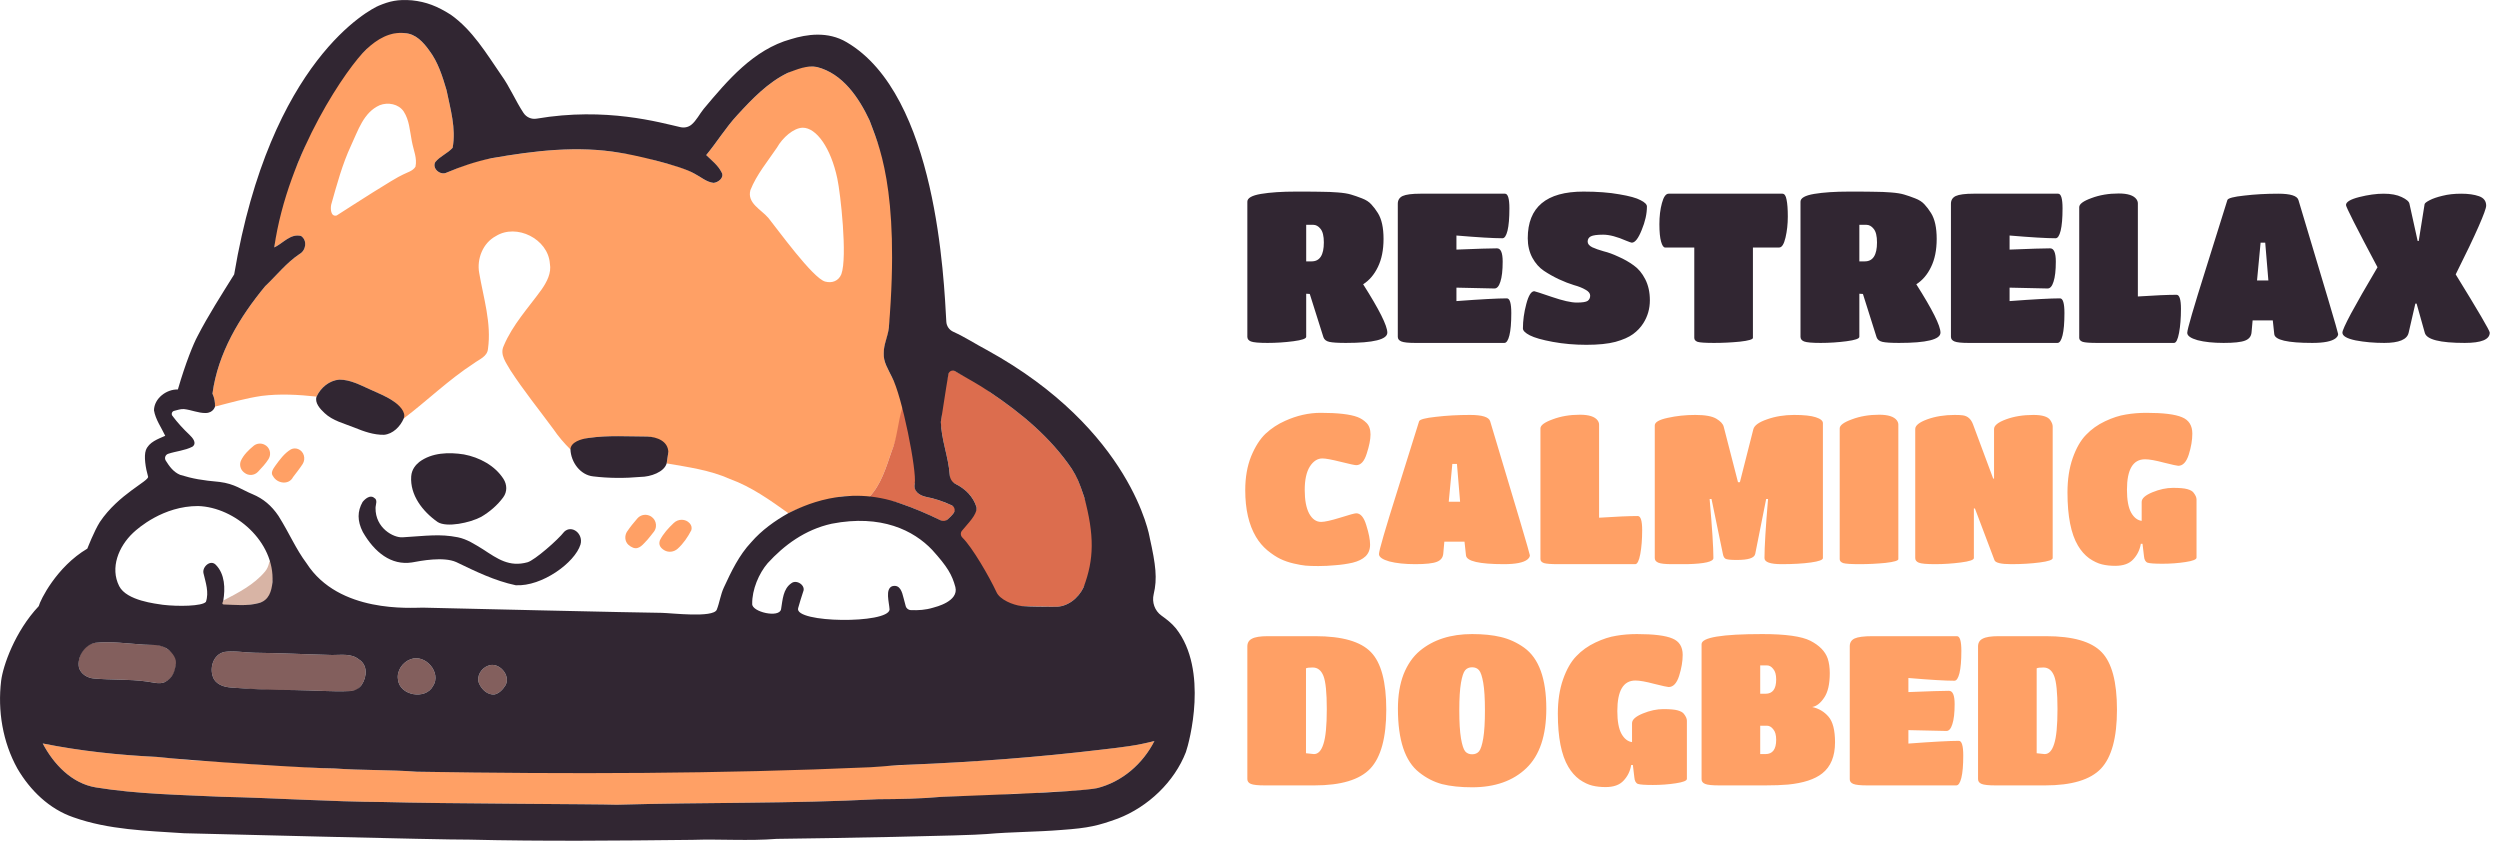
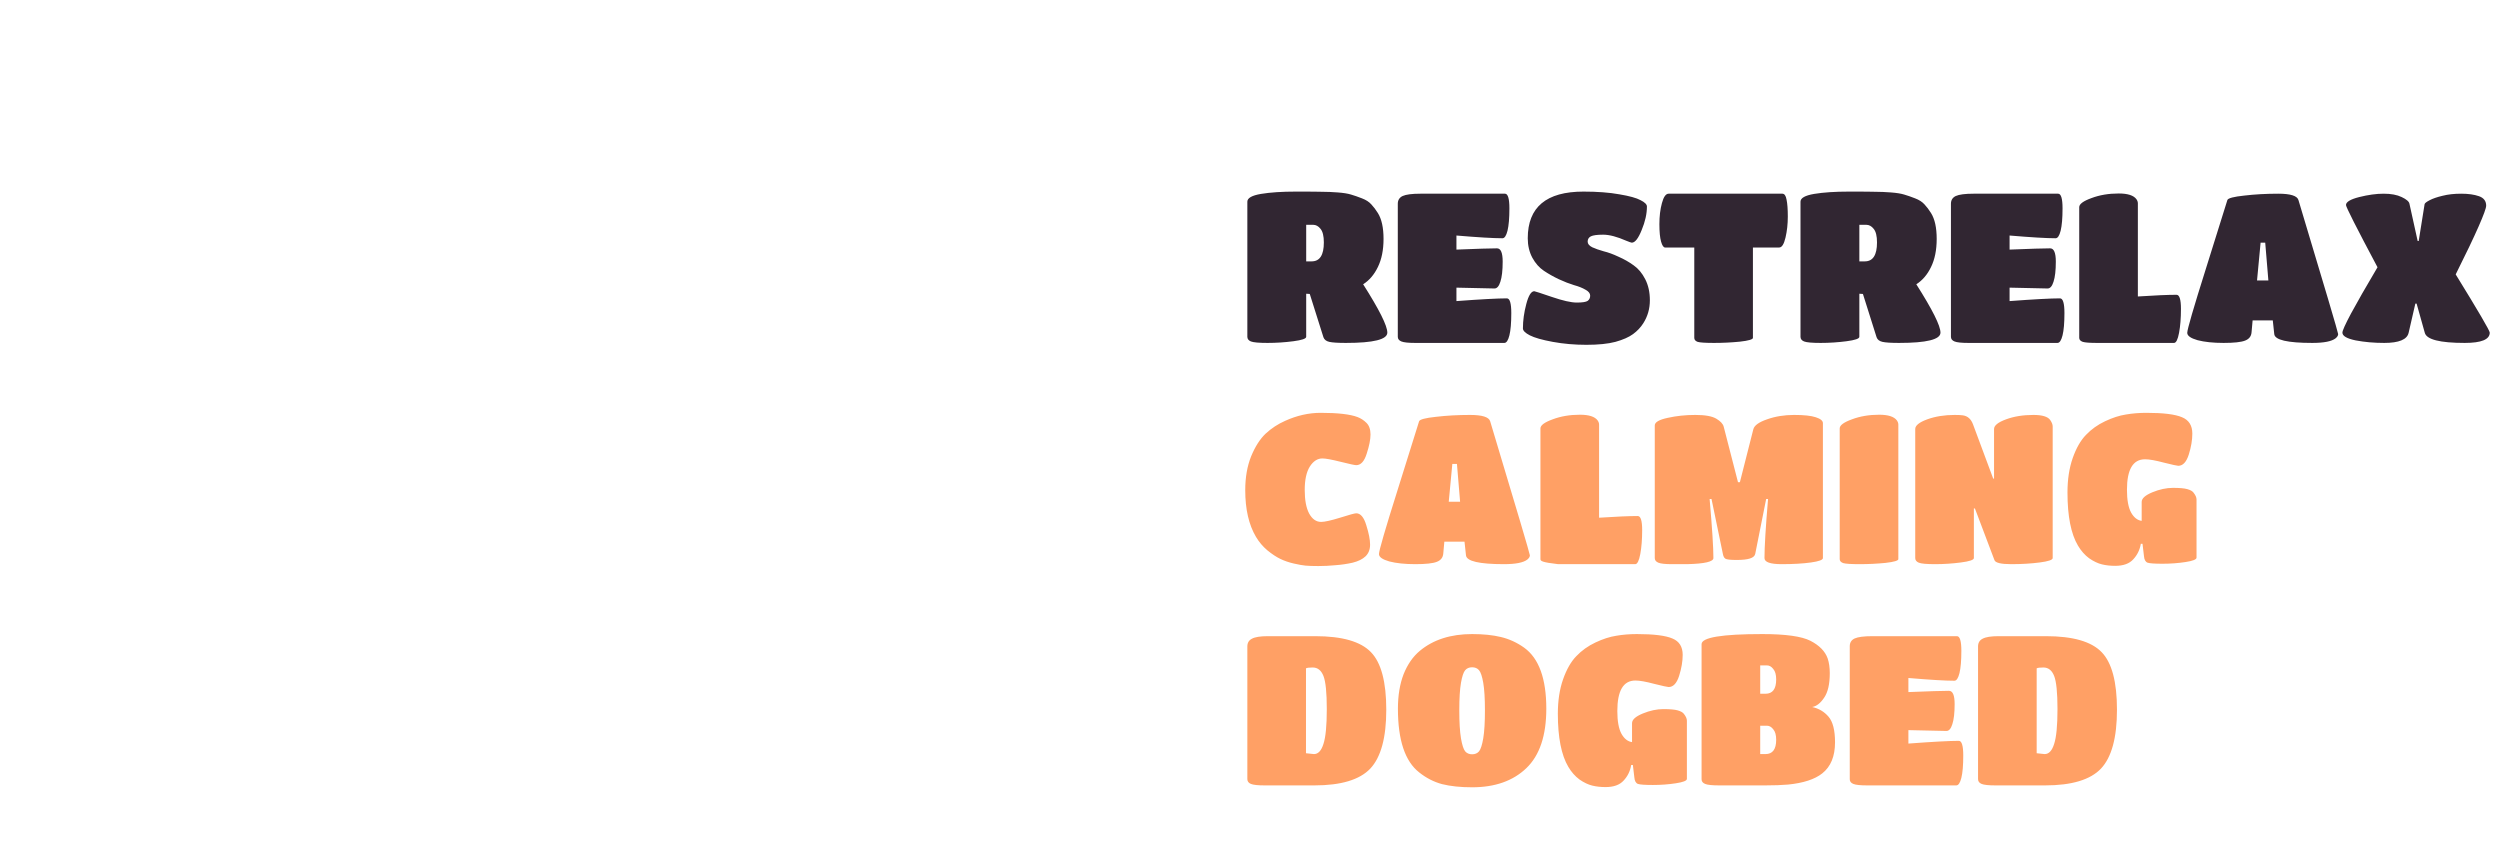
<svg xmlns="http://www.w3.org/2000/svg" width="226" height="76" viewBox="0 0 226 76" fill="none">
  <g clip-path="url(#clip0_2251_28)">
    <path d="M24.588 50.821C24.786 51.479 24.777 52.036 24.637 52.604C24.635 52.615 24.633 52.626 24.633 52.636C24.664 53.486 24.635 54.24 23.409 54.512C22.331 54.8 21.195 54.727 20.085 54.702C19.978 54.7 19.921 54.574 19.991 54.493C20.049 54.426 20.106 54.362 20.172 54.305C20.18 54.296 20.191 54.29 20.202 54.283C21.548 53.574 22.954 52.865 23.952 51.675C24.162 51.434 24.273 51.135 24.341 50.825C24.369 50.697 24.549 50.693 24.588 50.819V50.821Z" fill="#D8B4A5" />
    <path d="M33.111 4.467C34.071 3.266 35.264 2.839 36.615 3.004C37.587 3.059 38.278 3.832 38.808 4.571C39.599 5.618 39.997 6.897 40.365 8.143C40.714 9.856 41.241 11.601 40.918 13.365C40.461 13.876 39.778 14.123 39.346 14.664C39.038 15.253 39.827 15.894 40.382 15.606C41.688 15.055 42.945 14.497 44.419 14.307C48.263 13.636 52.218 13.143 56.097 13.824C56.901 13.921 57.727 13.959 58.495 14.254C59.916 14.779 61.475 14.922 62.794 15.71C63.357 15.997 63.864 16.469 64.515 16.537C64.942 16.49 65.508 16.052 65.227 15.576C64.91 14.946 64.334 14.506 63.84 14.023C64.819 12.842 65.614 11.52 66.663 10.396C68.001 8.942 69.405 7.468 71.207 6.592C72.026 6.182 72.755 5.857 73.851 6.062C76.178 6.648 77.641 8.83 78.609 10.887C79.3 12.838 81.936 19.463 81.87 20.86C81.798 22.851 80.398 28.736 80.353 29.596C80.328 30.399 79.877 31.124 79.888 31.933C79.843 32.719 80.3 33.394 80.621 34.075C81.062 34.941 81.642 35.643 81.91 36.575C81.479 37.89 81.13 39.546 80.592 40.832C80.085 42.295 79.649 43.837 78.537 44.975C77.401 44.83 76.21 44.676 75.131 45.163C73.804 45.435 72.496 45.804 71.27 46.394C69.609 45.21 67.918 43.999 65.987 43.303C64.181 42.491 62.196 42.226 60.265 41.891C60.322 41.554 60.367 41.214 60.418 40.879C59.922 40.278 59.395 39.507 58.539 39.465C56.767 39.46 54.985 39.334 53.224 39.591C52.543 39.672 52.058 40.204 51.569 40.629C50.994 40.065 50.471 39.447 50.018 38.783C48.721 37.021 47.34 35.316 46.147 33.482C45.776 32.82 45.155 32.066 45.534 31.271C46.332 29.361 47.765 27.826 48.963 26.168C49.431 25.487 49.867 24.681 49.708 23.825C49.55 21.601 46.695 20.175 44.826 21.343C43.654 21.965 43.084 23.406 43.322 24.688C43.709 26.944 44.438 29.214 44.115 31.527C44.062 32.234 43.322 32.482 42.837 32.847C40.576 34.313 38.638 36.205 36.498 37.831C36.277 37.254 36.068 36.605 35.532 36.246C34.866 35.791 34.105 35.515 33.382 35.171C32.518 34.785 31.637 34.315 30.665 34.319C29.765 34.398 28.991 35.045 28.619 35.853C26.97 35.675 25.303 35.581 23.654 35.789C22.225 36 20.834 36.397 19.436 36.758C19.453 36.35 19.376 35.953 19.206 35.584C19.7 31.922 21.654 28.669 23.971 25.873C25.001 24.901 25.883 23.763 27.07 22.968C27.664 22.648 27.804 21.732 27.217 21.332C26.258 21.087 25.579 22.005 24.792 22.368C24.918 20.64 25.198 18.961 25.741 17.336C25.809 16.262 26.756 15.433 27.038 14.418C27.785 12.825 28.244 11.084 29.299 9.646C30.233 7.703 31.522 5.921 33.111 4.467ZM34.326 9.51C32.854 10.161 32.371 11.81 31.735 13.152C30.94 14.858 30.455 16.68 29.944 18.485C29.861 18.846 29.887 19.623 30.435 19.48C31.886 18.553 35.632 16.125 36.434 15.779C36.821 15.576 37.308 15.471 37.557 15.076C37.727 14.288 37.389 13.626 37.23 12.769C37.032 11.735 37.006 10.879 36.494 10.078C36.028 9.388 35.064 9.221 34.326 9.51ZM70.239 13.342C69.394 14.593 68.401 15.772 67.835 17.191C67.525 18.366 68.78 18.916 69.456 19.696C70.256 20.679 73.483 25.164 74.597 25.455C75.231 25.623 75.81 25.395 76.059 24.786C76.622 23.227 75.98 17.453 75.693 16.138C75.106 13.359 73.795 11.541 72.564 11.545C71.734 11.562 70.734 12.455 70.239 13.342Z" fill="#FFA065" />
    <path d="M21.791 41.624C22.031 41.109 22.471 40.682 22.924 40.306C23.19 40.086 23.558 40.039 23.873 40.18C23.877 40.18 23.882 40.184 23.886 40.186C24.386 40.41 24.569 41.028 24.279 41.493C24.02 41.912 23.667 42.282 23.322 42.649C22.997 42.995 22.463 43.033 22.095 42.734C22.067 42.711 22.04 42.69 22.012 42.666C21.716 42.41 21.623 41.978 21.789 41.624H21.791Z" fill="#FFA065" />
    <path d="M26.3 40.622C26.515 40.513 26.741 40.518 26.943 40.592C27.479 40.795 27.668 41.472 27.355 41.955C27.091 42.361 26.785 42.743 26.492 43.128C26.119 43.869 25.056 43.722 24.688 43.053C24.43 42.754 24.692 42.384 24.871 42.128C25.277 41.569 25.698 40.977 26.3 40.622Z" fill="#FFA065" />
    <path d="M56.702 48.036C56.976 47.624 57.293 47.242 57.616 46.868C57.873 46.571 58.282 46.462 58.65 46.592C58.654 46.592 58.661 46.597 58.665 46.597C59.258 46.804 59.494 47.53 59.129 48.043C58.95 48.295 58.737 48.53 58.552 48.765C58.533 48.788 58.514 48.812 58.49 48.833C58.15 49.179 57.786 49.717 57.233 49.514C57.082 49.457 56.935 49.367 56.81 49.252C56.472 48.942 56.442 48.419 56.697 48.036H56.702Z" fill="#FFA065" />
-     <path d="M59.656 48.839C59.962 48.237 60.42 47.739 60.909 47.276C61.315 46.889 61.971 46.885 62.345 47.303C62.489 47.466 62.568 47.664 62.5 47.925C62.183 48.542 61.779 49.136 61.264 49.602C60.922 49.909 60.424 49.973 60.033 49.73C59.724 49.538 59.505 49.268 59.656 48.839Z" fill="#FFA065" />
    <path d="M3.861 67.209C7.256 67.89 10.714 68.258 14.169 68.424C15.913 68.546 17.645 68.845 19.398 68.809C20.991 68.943 22.584 69.056 24.179 69.168C26.202 69.148 28.208 69.469 30.231 69.469C32.712 69.65 35.2 69.576 37.681 69.763C51.356 69.986 79.039 69.379 82.149 69.129C87.979 68.896 93.801 68.456 99.598 67.764C101.319 67.555 102.799 67.401 104.363 66.982C103.314 69.054 101.436 70.684 99.174 71.248C97.207 71.647 95.178 71.455 93.199 71.756C92.633 71.818 92.066 71.724 91.5 71.765C89.392 72.025 87.262 71.938 85.144 72.032C83.229 72.205 81.304 72.241 79.383 72.25C71.517 72.66 63.632 72.521 55.761 72.749C53.949 72.686 39.918 72.656 34.715 72.504C29.814 72.476 24.924 72.134 20.025 72.03C16.235 71.848 12.423 71.795 8.67 71.184C6.494 70.829 4.85 69.088 3.861 67.209Z" fill="#FFA065" />
    <path d="M85.199 36.128C85.395 35.143 85.635 34.231 85.844 33.251C87.045 34.011 88.426 34.483 89.496 35.451C92.306 37.335 94.969 39.539 96.881 42.369C97.375 43.166 97.483 43.365 98.019 44.958C99.032 47.511 99.832 50.082 97.958 53.086C97.492 54.081 96.469 54.903 95.329 54.848C94.337 54.835 90.472 54.758 89.485 54.696C88.979 54.224 86.409 49.407 85.933 48.901C86.282 48.239 88.396 46.644 88.275 45.843C87.932 44.711 86.948 43.912 85.867 43.525C85.914 41.69 85.099 39.96 85.052 38.138C85.161 37.493 85.091 36.773 85.199 36.128Z" fill="#DC6D4E" />
-     <path d="M81.591 36.812C82.191 36.897 82.502 39.486 82.629 40.889C82.706 41.829 83.016 42.801 82.689 43.734C82.566 44.441 83.159 44.8 83.684 44.915C84.65 45.095 85.571 45.441 86.445 45.887C86.292 46.466 85.803 46.829 85.384 47.209C84.093 46.569 82.772 45.988 81.408 45.522C80.481 45.197 79.483 45.214 78.537 44.975C79.649 43.837 80.085 42.295 80.592 40.831C81.13 39.546 81.159 38.127 81.591 36.812Z" fill="#DC6D4E" />
    <path d="M8.626 58.111C10.089 57.964 11.559 58.182 13.02 58.278C13.684 58.327 14.422 58.16 15.001 58.583C15.401 58.846 15.962 59.143 15.92 59.707C15.964 60.471 15.669 61.347 14.907 61.657C14.414 61.886 13.78 61.661 13.225 61.601C11.665 61.386 10.085 61.477 8.521 61.339C7.926 61.304 7.296 60.935 7.135 60.331C6.952 59.35 7.609 58.192 8.626 58.111Z" fill="#835F5D" />
-     <path d="M20.308 58.931C21.208 58.807 22.114 58.998 23.016 59.008C25.356 59.032 27.691 59.156 30.029 59.211C30.842 59.218 31.767 59.053 32.448 59.615C33.486 60.258 33.065 61.881 32.156 62.441C30.32 62.575 28.47 62.402 26.63 62.383C24.616 62.469 22.782 62.306 20.863 62.148C20.295 62.11 19.68 61.92 19.353 61.42C18.859 60.531 19.225 59.147 20.308 58.931Z" fill="#835F5D" />
    <path d="M37.13 59.592C38.45 59.096 39.94 60.805 39.144 62.02C38.474 63.295 36.121 62.888 35.977 61.431C35.84 60.641 36.402 59.848 37.13 59.592Z" fill="#835F5D" />
    <path d="M44.111 60.188C45.072 59.769 46.223 61.059 45.685 61.969C45.457 62.326 45.136 62.676 44.711 62.779C44.077 62.843 43.549 62.332 43.309 61.79C43.043 61.145 43.496 60.414 44.111 60.188Z" fill="#835F5D" />
    <path d="M103.929 48.583C104.49 51.099 104.631 52.302 104.293 53.716C104.118 54.444 104.384 55.209 104.992 55.647C105.469 55.988 105.931 56.347 106.305 56.806C109.27 60.576 107.517 67.1 107.205 67.988C106.169 70.669 103.799 72.939 101.057 73.997C99.281 74.638 98.436 74.853 95.973 75.026C93.714 75.214 91.445 75.197 89.186 75.398C87.486 75.554 74.836 75.782 70.213 75.834C67.682 76.037 65.142 75.838 62.609 75.923C55.874 75.996 49.138 76.064 42.403 75.902C39.878 75.925 18.791 75.37 16.628 75.325C13.269 75.099 9.838 75.024 6.631 73.881C4.452 73.136 2.719 71.442 1.572 69.477C0.245 67.091 -0.227 64.24 0.104 61.538C0.27 60.2 1.338 57.095 3.504 54.794C3.629 54.271 5.108 51.242 7.896 49.595C7.896 49.595 8.509 48.004 9.028 47.188C10.719 44.668 13.499 43.476 13.386 43.087C13.161 42.314 12.993 41.248 13.184 40.701C13.461 39.96 14.28 39.691 14.937 39.396C14.582 38.638 14.061 37.933 13.92 37.096C13.935 36.013 15.048 35.178 16.081 35.208C16.781 32.785 17.503 31.042 17.854 30.395C18.834 28.494 20.027 26.644 21.17 24.805C24.435 5.398 33.507 0.818 34.243 0.513C35.196 0.116 35.943 -0.077 37.245 0.03C38.523 0.167 39.523 0.549 40.757 1.335C42.714 2.721 43.964 4.828 45.302 6.771C46.083 7.85 46.596 9.108 47.327 10.212C47.585 10.601 48.044 10.804 48.504 10.727C54.796 9.655 59.663 11.082 61.518 11.496C61.864 11.573 62.23 11.498 62.505 11.272C62.956 10.898 63.239 10.308 63.604 9.856C65.768 7.271 68.125 4.475 71.492 3.542C72.923 3.097 74.838 2.805 76.542 3.819C84.699 8.598 85.329 25.322 85.548 29.092C85.572 29.483 85.812 29.825 86.167 29.987C87.292 30.5 88.181 31.096 89.209 31.638C102.348 38.856 103.931 48.581 103.931 48.581L103.929 48.583ZM33.112 4.467C31.523 5.921 26.017 13.756 24.792 22.368C25.579 22.005 26.258 21.087 27.217 21.332C27.804 21.732 27.664 22.648 27.07 22.968C25.884 23.763 25.001 24.901 23.971 25.873C21.655 28.669 19.7 31.922 19.206 35.583C19.377 35.953 19.453 36.35 19.436 36.758C19.436 36.758 19.289 37.326 18.594 37.337C17.917 37.348 17.288 37.047 16.622 36.98C16.269 36.965 16.043 37.079 15.754 37.138C15.548 37.181 15.458 37.425 15.584 37.591C16.05 38.211 16.571 38.781 17.137 39.313C17.407 39.573 17.839 40.062 17.392 40.383C16.707 40.733 15.922 40.785 15.201 41.024C14.946 41.109 14.841 41.41 14.984 41.639C15.312 42.169 15.694 42.683 16.282 42.925C17.441 43.281 18.262 43.422 19.849 43.566C21.246 43.743 21.842 44.273 22.833 44.676C23.799 45.08 24.548 45.708 25.177 46.643C26.211 48.299 26.722 49.593 27.717 50.928C30.638 55.459 37.142 54.929 38.227 54.931C39.225 54.957 58.246 55.399 59.814 55.401C60.686 55.416 64.453 55.877 64.793 55.123C65.053 54.47 65.136 53.754 65.436 53.113C66.106 51.665 66.804 50.193 67.914 49.014C68.854 47.931 70.028 47.092 71.271 46.389C72.496 45.8 76.459 43.758 81.409 45.518C82.651 45.943 83.859 46.462 85.04 47.036C85.248 47.137 85.497 47.105 85.671 46.951C85.874 46.77 86.073 46.581 86.225 46.359C86.384 46.124 86.288 45.8 86.031 45.68C85.282 45.332 84.499 45.063 83.685 44.911C83.159 44.796 82.547 44.437 82.689 43.73C82.902 42.621 81.536 35.733 80.622 34.071C80.3 33.39 79.843 32.715 79.888 31.929C79.877 31.119 80.281 30.406 80.354 29.592C81.411 16.885 79.301 12.833 78.609 10.883C77.641 8.826 76.178 6.643 73.851 6.058C72.943 5.874 72.051 6.278 71.207 6.588C69.405 7.463 68.001 8.937 66.663 10.392C65.615 11.515 64.819 12.837 63.84 14.019C64.334 14.501 64.91 14.941 65.227 15.572C65.508 16.048 64.942 16.486 64.515 16.533C63.864 16.464 63.358 15.992 62.794 15.706C61.475 14.918 56.902 13.916 56.098 13.82C52.218 13.139 48.263 13.632 44.419 14.303C42.956 14.615 41.688 15.05 40.382 15.601C39.827 15.89 39.038 15.249 39.346 14.659C39.778 14.119 40.461 13.871 40.918 13.361C41.242 11.596 40.714 9.851 40.365 8.138C39.997 6.893 39.599 5.614 38.808 4.567C38.278 3.828 37.587 3.055 36.615 2.999C35.264 2.835 34.092 3.533 33.112 4.462V4.467ZM85.052 38.138C85.095 39.764 85.746 41.314 85.854 42.933C85.878 43.275 86.065 43.587 86.371 43.741C87.243 44.174 87.988 44.892 88.275 45.845C88.375 46.507 87.469 47.342 86.956 47.985C86.807 48.171 86.833 48.435 87.001 48.6C87.899 49.478 89.432 52.139 90.068 53.5C90.364 54.211 91.581 54.698 92.355 54.788C93.342 54.85 94.338 54.837 95.329 54.85C96.469 54.905 97.492 54.083 97.958 53.088C98.919 50.548 98.932 48.382 98.02 44.96C97.518 43.478 97.375 43.168 96.882 42.371C94.969 39.541 92.306 37.337 89.496 35.453C88.42 34.714 87.375 34.178 86.337 33.556C86.095 33.411 85.784 33.554 85.735 33.832C85.503 35.154 85.146 37.593 85.052 38.14V38.138ZM12.031 48.169C10.723 49.403 9.936 51.328 10.774 52.985C11.451 54.314 14.122 54.574 14.718 54.673C16.092 54.837 18.281 54.807 18.615 54.406C18.909 53.549 18.59 52.656 18.394 51.817C18.262 51.244 19.034 50.546 19.517 51.067C20.336 51.904 20.368 53.203 20.185 54.294C20.155 54.386 20.138 54.438 20.115 54.483C20.076 54.555 20.127 54.643 20.21 54.645C21.317 54.675 22.314 54.807 23.41 54.514C24.311 54.271 24.548 53.457 24.633 52.622C24.839 48.957 21.231 45.851 17.911 45.746C14.752 45.74 12.472 47.752 12.031 48.169ZM75.197 47.342C72.764 47.874 70.873 49.298 69.399 50.909C68.601 51.834 67.978 53.308 67.999 54.589C67.948 55.32 70.467 55.903 70.609 55.068C70.752 54.233 70.779 53.231 71.551 52.716C72.019 52.361 72.874 52.928 72.602 53.502C72.449 53.993 72.279 54.485 72.149 54.984C71.798 56.328 80.29 56.413 80.417 55.104C80.375 54.418 80.011 53.271 80.641 52.998C81.362 52.795 81.551 53.515 81.689 54.085C81.751 54.337 81.796 54.478 81.874 54.784C81.93 54.999 82.123 55.151 82.345 55.157C83.044 55.175 83.636 55.149 84.353 54.935C84.585 54.867 86.692 54.371 86.365 53.068C86.063 51.953 85.657 51.244 84.27 49.711C82.604 47.955 79.673 46.475 75.197 47.342ZM8.626 58.111C7.686 58.27 6.952 59.35 7.135 60.331C7.296 60.935 7.926 61.305 8.522 61.339C10.085 61.478 11.666 61.386 13.225 61.602C13.78 61.661 14.399 61.892 14.907 61.657C15.605 61.296 15.807 60.715 15.905 59.948C15.947 59.385 15.405 58.81 15.001 58.584C14.295 58.208 13.684 58.327 13.021 58.278C11.559 58.182 10.089 57.964 8.626 58.111ZM20.308 58.932C19.226 59.147 18.86 60.532 19.353 61.42C19.681 61.92 20.295 62.11 20.863 62.148C22.782 62.306 24.499 62.379 26.63 62.383C28.306 62.401 29.991 62.546 31.665 62.471C32.084 62.452 32.475 62.245 32.707 61.892C33.184 61.168 33.241 60.106 32.448 59.615C31.767 59.053 30.842 59.218 30.029 59.212C27.692 59.156 25.356 59.032 23.016 59.009C22.114 58.998 21.208 58.808 20.308 58.932ZM37.13 59.592C36.402 59.848 35.841 60.641 35.977 61.431C36.121 62.888 38.474 63.295 39.144 62.02C39.94 60.805 38.451 59.096 37.13 59.592ZM44.111 60.188C43.496 60.414 43.043 61.145 43.309 61.79C43.55 62.332 44.077 62.843 44.711 62.779C45.136 62.676 45.458 62.326 45.685 61.969C46.223 61.059 45.073 59.769 44.111 60.188ZM3.861 67.209C4.85 69.088 6.494 70.829 8.671 71.184C12.423 71.794 16.235 71.848 20.025 72.029C24.924 72.134 29.814 72.476 34.715 72.504C39.919 72.655 53.949 72.685 55.761 72.749C63.632 72.521 71.517 72.66 79.384 72.249C81.304 72.241 83.23 72.205 85.144 72.032C87.263 71.938 97.207 71.647 99.175 71.248C101.436 70.684 103.314 69.054 104.363 66.982C102.799 67.401 101.402 67.555 99.598 67.764C93.802 68.456 87.979 68.896 82.149 69.129C80.766 69.169 80.392 69.255 78.709 69.357C65.04 69.964 51.356 69.985 37.681 69.763C35.2 69.575 32.712 69.65 30.231 69.468C28.496 69.483 17.381 68.783 14.169 68.424C10.715 68.257 7.256 67.89 3.861 67.209Z" fill="#312632" />
    <path d="M28.619 35.852C28.991 35.045 29.765 34.397 30.665 34.318C31.637 34.314 32.518 34.784 33.381 35.171C34.105 35.514 34.866 35.79 35.532 36.245C36.068 36.604 36.734 37.242 36.498 37.83C36.179 38.571 35.513 39.233 34.719 39.306C33.788 39.323 32.896 39.005 32.046 38.657C31.12 38.281 30.089 38.048 29.342 37.343C28.921 36.954 28.431 36.405 28.619 35.852Z" fill="#312632" />
    <path d="M53.224 39.59C54.985 39.334 56.767 39.46 58.539 39.464C59.394 39.507 60.394 39.874 60.418 40.878C60.367 41.214 60.322 41.553 60.264 41.891C60.041 42.675 58.82 43.106 57.901 43.113C56.48 43.241 55.044 43.236 53.63 43.066C52.445 42.944 51.613 41.769 51.569 40.629C51.592 39.958 52.543 39.672 53.224 39.59Z" fill="#312632" />
-     <path d="M37.897 41.765C39.044 40.906 40.575 40.866 41.937 41.079C43.328 41.34 44.74 42.083 45.513 43.292C45.84 43.803 45.868 44.446 45.493 44.956C44.964 45.678 44.262 46.276 43.494 46.727C42.492 47.257 40.397 47.714 39.563 47.192C38.172 46.212 37.061 44.74 37.172 43.068C37.217 42.41 37.61 42.002 37.897 41.767V41.765Z" fill="#312632" />
    <path d="M32.775 45.383C33.001 45.095 33.471 44.7 33.824 45.007C34.175 45.187 33.947 45.624 33.949 45.923C33.924 47.73 35.568 48.63 36.396 48.572C38.565 48.442 39.742 48.245 41.388 48.57C42.224 48.739 42.937 49.215 43.654 49.653C44.996 50.531 46.036 51.285 47.691 50.828C48.342 50.638 50.458 48.786 51.005 48.07C51.696 47.412 52.758 48.254 52.475 49.228C51.966 50.866 48.99 53.038 46.621 52.906C44.73 52.509 42.981 51.648 41.254 50.817C40.099 50.294 38.031 50.7 37.236 50.845C35.37 51.131 33.856 49.933 32.801 48.096C32.282 47.083 32.307 46.212 32.775 45.383Z" fill="#312632" />
  </g>
  <path d="M118.08 30.449C118.08 30.614 117.694 30.747 116.921 30.848C116.148 30.949 115.369 31 114.584 31C113.811 31 113.311 30.956 113.083 30.867C112.868 30.778 112.76 30.639 112.76 30.449V18.232C112.76 17.903 113.172 17.668 113.995 17.529C114.831 17.39 115.882 17.32 117.149 17.32C118.416 17.32 119.233 17.326 119.6 17.339C119.98 17.339 120.423 17.358 120.93 17.396C121.437 17.434 121.836 17.497 122.127 17.586C122.431 17.675 122.76 17.789 123.115 17.928C123.482 18.067 123.767 18.251 123.97 18.479C124.173 18.694 124.369 18.954 124.559 19.258C124.901 19.803 125.072 20.582 125.072 21.595C125.072 22.596 124.901 23.444 124.559 24.141C124.23 24.825 123.786 25.344 123.229 25.699C124.686 27.992 125.414 29.448 125.414 30.069C125.414 30.69 124.166 31 121.671 31C120.949 31 120.449 30.968 120.17 30.905C119.891 30.842 119.714 30.702 119.638 30.487L118.403 26.573L118.08 26.554V30.449ZM118.08 23.628H118.574C119.309 23.628 119.676 23.058 119.676 21.918C119.676 21.335 119.575 20.924 119.372 20.683C119.182 20.442 118.96 20.322 118.707 20.322H118.08V23.628ZM135.994 31H127.938C127.317 31 126.899 30.956 126.684 30.867C126.468 30.778 126.361 30.639 126.361 30.449V18.422C126.361 18.093 126.506 17.858 126.798 17.719C127.102 17.58 127.64 17.51 128.413 17.51H136.051C136.317 17.51 136.45 17.953 136.45 18.84C136.45 19.714 136.393 20.385 136.279 20.854C136.165 21.31 136.013 21.538 135.823 21.538C134.999 21.538 133.612 21.456 131.662 21.291V22.564C133.536 22.488 134.759 22.45 135.329 22.45C135.671 22.45 135.842 22.849 135.842 23.647C135.842 24.445 135.772 25.053 135.633 25.471C135.506 25.876 135.329 26.079 135.101 26.079L131.662 26.003V27.219C133.866 27.054 135.386 26.972 136.222 26.972C136.488 26.972 136.621 27.415 136.621 28.302C136.621 29.189 136.564 29.86 136.45 30.316C136.336 30.772 136.184 31 135.994 31ZM147.628 30.202C147.248 30.481 146.716 30.715 146.032 30.905C145.361 31.082 144.487 31.171 143.41 31.171C142.346 31.171 141.333 31.082 140.37 30.905C139.408 30.728 138.717 30.531 138.299 30.316C137.881 30.101 137.672 29.892 137.672 29.689C137.672 28.98 137.774 28.245 137.976 27.485C138.179 26.712 138.42 26.326 138.698 26.326C138.749 26.326 139.275 26.497 140.275 26.839C141.276 27.181 142.03 27.352 142.536 27.352C143.043 27.352 143.372 27.301 143.524 27.2C143.676 27.086 143.752 26.928 143.752 26.725C143.752 26.522 143.613 26.345 143.334 26.193C143.056 26.028 142.707 25.889 142.289 25.775C141.871 25.648 141.415 25.471 140.921 25.243C140.44 25.015 139.99 24.762 139.572 24.483C139.154 24.204 138.806 23.812 138.527 23.305C138.249 22.786 138.109 22.197 138.109 21.538C138.109 18.726 139.788 17.32 143.144 17.32C144.398 17.32 145.481 17.402 146.393 17.567C147.305 17.719 147.945 17.896 148.312 18.099C148.692 18.289 148.882 18.479 148.882 18.669C148.882 19.328 148.724 20.037 148.407 20.797C148.103 21.557 147.806 21.937 147.514 21.937C147.464 21.937 147.299 21.88 147.02 21.766C146.184 21.399 145.488 21.215 144.93 21.215C144.386 21.215 144.012 21.266 143.809 21.367C143.619 21.468 143.524 21.627 143.524 21.842C143.524 22.045 143.664 22.216 143.942 22.355C144.221 22.482 144.563 22.602 144.968 22.716C145.386 22.817 145.836 22.982 146.317 23.21C146.811 23.425 147.267 23.685 147.685 23.989C148.103 24.28 148.452 24.698 148.73 25.243C149.009 25.788 149.148 26.421 149.148 27.143C149.148 27.903 148.952 28.593 148.559 29.214C148.319 29.594 148.008 29.923 147.628 30.202ZM158.464 30.544C158.464 30.683 158.071 30.797 157.286 30.886C156.513 30.962 155.734 31 154.949 31C154.176 31 153.682 30.968 153.467 30.905C153.264 30.829 153.163 30.709 153.163 30.544V22.374H150.522C150.383 22.374 150.262 22.197 150.161 21.842C150.06 21.487 150.009 20.962 150.009 20.265C150.009 19.556 150.085 18.922 150.237 18.365C150.389 17.795 150.592 17.51 150.845 17.51H161.124C161.314 17.51 161.441 17.687 161.504 18.042C161.58 18.397 161.618 18.91 161.618 19.581C161.618 20.252 161.548 20.886 161.409 21.481C161.27 22.076 161.08 22.374 160.839 22.374H158.464V30.544ZM168.085 30.449C168.085 30.614 167.699 30.747 166.926 30.848C166.153 30.949 165.374 31 164.589 31C163.816 31 163.316 30.956 163.088 30.867C162.873 30.778 162.765 30.639 162.765 30.449V18.232C162.765 17.903 163.177 17.668 164 17.529C164.836 17.39 165.887 17.32 167.154 17.32C168.421 17.32 169.238 17.326 169.605 17.339C169.985 17.339 170.428 17.358 170.935 17.396C171.442 17.434 171.841 17.497 172.132 17.586C172.436 17.675 172.765 17.789 173.12 17.928C173.487 18.067 173.772 18.251 173.975 18.479C174.178 18.694 174.374 18.954 174.564 19.258C174.906 19.803 175.077 20.582 175.077 21.595C175.077 22.596 174.906 23.444 174.564 24.141C174.235 24.825 173.791 25.344 173.234 25.699C174.691 27.992 175.419 29.448 175.419 30.069C175.419 30.69 174.171 31 171.676 31C170.954 31 170.454 30.968 170.175 30.905C169.896 30.842 169.719 30.702 169.643 30.487L168.408 26.573L168.085 26.554V30.449ZM168.085 23.628H168.579C169.314 23.628 169.681 23.058 169.681 21.918C169.681 21.335 169.58 20.924 169.377 20.683C169.187 20.442 168.965 20.322 168.712 20.322H168.085V23.628ZM185.998 31H177.942C177.322 31 176.904 30.956 176.688 30.867C176.473 30.778 176.365 30.639 176.365 30.449V18.422C176.365 18.093 176.511 17.858 176.802 17.719C177.106 17.58 177.645 17.51 178.417 17.51H186.055C186.321 17.51 186.454 17.953 186.454 18.84C186.454 19.714 186.397 20.385 186.283 20.854C186.169 21.31 186.017 21.538 185.827 21.538C185.004 21.538 183.617 21.456 181.666 21.291V22.564C183.541 22.488 184.763 22.45 185.333 22.45C185.675 22.45 185.846 22.849 185.846 23.647C185.846 24.445 185.777 25.053 185.637 25.471C185.511 25.876 185.333 26.079 185.105 26.079L181.666 26.003V27.219C183.87 27.054 185.39 26.972 186.226 26.972C186.492 26.972 186.625 27.415 186.625 28.302C186.625 29.189 186.568 29.86 186.454 30.316C186.34 30.772 186.188 31 185.998 31ZM189.558 31C188.925 31 188.5 30.968 188.285 30.905C188.07 30.829 187.962 30.709 187.962 30.544V18.726C187.962 18.447 188.329 18.175 189.064 17.909C189.799 17.63 190.622 17.491 191.534 17.491C192.345 17.491 192.877 17.662 193.13 18.004C193.219 18.131 193.263 18.257 193.263 18.384V26.801C194.808 26.7 195.974 26.649 196.759 26.649C197.025 26.649 197.158 27.073 197.158 27.922C197.158 28.758 197.101 29.48 196.987 30.088C196.873 30.696 196.721 31 196.531 31H189.558ZM203.541 30.031C203.516 30.398 203.319 30.652 202.952 30.791C202.597 30.93 201.951 31 201.014 31C200.077 31 199.291 30.918 198.658 30.753C198.037 30.576 197.727 30.354 197.727 30.088C197.727 29.784 198.291 27.846 199.418 24.274C200.545 20.689 201.191 18.625 201.356 18.08C201.419 17.915 201.926 17.782 202.876 17.681C203.839 17.567 204.865 17.51 205.954 17.51C207.056 17.51 207.664 17.7 207.778 18.08C210.172 26.035 211.369 30.075 211.369 30.202C211.369 30.329 211.293 30.455 211.141 30.582C210.786 30.861 210.083 31 209.032 31C206.79 31 205.644 30.734 205.593 30.202L205.46 28.967H203.636L203.541 30.031ZM205.061 25.357L204.776 21.937H204.358L204.035 25.357H205.061ZM215.535 31C214.611 31 213.749 30.924 212.951 30.772C212.153 30.607 211.754 30.373 211.754 30.069C211.754 29.892 212.014 29.315 212.533 28.34C213.065 27.352 213.863 25.959 214.927 24.16C213.027 20.588 212.077 18.713 212.077 18.536C212.077 18.257 212.476 18.017 213.274 17.814C214.085 17.611 214.82 17.51 215.478 17.51C216.15 17.51 216.694 17.611 217.112 17.814C217.543 18.017 217.777 18.219 217.815 18.422L218.556 21.785H218.651L219.183 18.46C219.196 18.371 219.348 18.251 219.639 18.099C219.931 17.947 220.317 17.814 220.798 17.7C221.292 17.573 221.856 17.51 222.489 17.51C223.135 17.51 223.674 17.586 224.104 17.738C224.535 17.89 224.75 18.175 224.75 18.593C224.75 18.808 224.522 19.435 224.066 20.474C223.61 21.513 222.92 22.957 221.995 24.806C224.047 28.137 225.073 29.892 225.073 30.069C225.073 30.69 224.32 31 222.812 31C220.57 31 219.367 30.696 219.202 30.088L218.461 27.447H218.347L217.739 30.088C217.6 30.696 216.865 31 215.535 31Z" fill="#312632" />
-   <path d="M122.279 50.867C121.772 50.981 121.253 51.057 120.721 51.095C120.202 51.146 119.689 51.171 119.182 51.171C118.688 51.171 118.302 51.158 118.023 51.133C117.757 51.108 117.402 51.044 116.959 50.943C116.516 50.842 116.11 50.702 115.743 50.525C115.376 50.348 114.983 50.088 114.565 49.746C114.16 49.404 113.818 48.999 113.539 48.53C112.893 47.441 112.57 46.035 112.57 44.312C112.57 43.159 112.747 42.14 113.102 41.253C113.469 40.366 113.906 39.682 114.413 39.201C114.932 38.72 115.521 38.333 116.18 38.042C117.244 37.561 118.314 37.32 119.391 37.32C120.936 37.32 122.045 37.447 122.716 37.7C123.02 37.814 123.292 37.991 123.533 38.232C123.774 38.473 123.894 38.821 123.894 39.277C123.894 39.733 123.78 40.309 123.552 41.006C123.337 41.703 123.02 42.051 122.602 42.051C122.475 42.051 122.007 41.95 121.196 41.747C120.385 41.544 119.834 41.443 119.543 41.443C119.1 41.443 118.72 41.69 118.403 42.184C118.099 42.678 117.947 43.381 117.947 44.293C117.947 45.205 118.08 45.914 118.346 46.421C118.625 46.928 118.986 47.181 119.429 47.181C119.746 47.181 120.316 47.054 121.139 46.801C121.975 46.535 122.463 46.402 122.602 46.402C122.995 46.402 123.299 46.763 123.514 47.485C123.742 48.207 123.856 48.79 123.856 49.233C123.856 49.676 123.717 50.031 123.438 50.297C123.172 50.55 122.786 50.74 122.279 50.867ZM130.473 50.031C130.447 50.398 130.251 50.652 129.884 50.791C129.529 50.93 128.883 51 127.946 51C127.008 51 126.223 50.918 125.59 50.753C124.969 50.576 124.659 50.354 124.659 50.088C124.659 49.784 125.222 47.846 126.35 44.274C127.477 40.689 128.123 38.625 128.288 38.08C128.351 37.915 128.858 37.782 129.808 37.681C130.77 37.567 131.796 37.51 132.886 37.51C133.988 37.51 134.596 37.7 134.71 38.08C137.104 46.035 138.301 50.075 138.301 50.202C138.301 50.329 138.225 50.455 138.073 50.582C137.718 50.861 137.015 51 135.964 51C133.722 51 132.575 50.734 132.525 50.202L132.392 48.967H130.568L130.473 50.031ZM131.993 45.357L131.708 41.937H131.29L130.967 45.357H131.993ZM140.852 51C140.219 51 139.794 50.968 139.579 50.905C139.364 50.829 139.256 50.709 139.256 50.544V38.726C139.256 38.447 139.623 38.175 140.358 37.909C141.093 37.63 141.916 37.491 142.828 37.491C143.639 37.491 144.171 37.662 144.424 38.004C144.513 38.131 144.557 38.257 144.557 38.384V46.801C146.102 46.7 147.268 46.649 148.053 46.649C148.319 46.649 148.452 47.073 148.452 47.922C148.452 48.758 148.395 49.48 148.281 50.088C148.167 50.696 148.015 51 147.825 51H140.852ZM152.517 51C152.2 51 151.738 51 151.13 51C150.535 51 150.129 50.956 149.914 50.867C149.699 50.778 149.591 50.639 149.591 50.449V38.46C149.591 38.169 149.977 37.941 150.75 37.776C151.535 37.599 152.371 37.51 153.258 37.51C154.145 37.51 154.778 37.624 155.158 37.852C155.538 38.08 155.76 38.321 155.823 38.574L157.115 43.59H157.286L158.502 38.802C158.591 38.46 159.002 38.162 159.737 37.909C160.484 37.643 161.301 37.51 162.188 37.51C163.075 37.51 163.727 37.58 164.145 37.719C164.576 37.858 164.791 38.036 164.791 38.251V50.449C164.791 50.614 164.43 50.747 163.708 50.848C162.986 50.949 162.106 51 161.067 51C160.028 51 159.509 50.816 159.509 50.449C159.509 49.448 159.617 47.669 159.832 45.11H159.661L158.673 50.069C158.635 50.259 158.477 50.398 158.198 50.487C157.932 50.576 157.527 50.62 156.982 50.62C156.437 50.62 156.102 50.582 155.975 50.506C155.861 50.43 155.785 50.284 155.747 50.069L154.721 45.11H154.55C154.778 47.719 154.892 49.499 154.892 50.449C154.892 50.778 154.1 50.962 152.517 51ZM171.61 50.544C171.61 50.683 171.223 50.797 170.451 50.886C169.678 50.962 168.899 51 168.114 51C167.341 51 166.847 50.968 166.632 50.905C166.416 50.829 166.309 50.709 166.309 50.544V38.726C166.309 38.447 166.676 38.175 167.411 37.909C168.145 37.63 168.969 37.491 169.881 37.491C170.691 37.491 171.223 37.662 171.477 38.004C171.565 38.131 171.61 38.257 171.61 38.384V50.544ZM178.438 50.449C178.438 50.614 178.045 50.747 177.26 50.848C176.487 50.949 175.715 51 174.942 51C174.169 51 173.675 50.956 173.46 50.867C173.245 50.778 173.137 50.639 173.137 50.449V38.783C173.137 38.466 173.498 38.175 174.22 37.909C174.955 37.643 175.784 37.51 176.709 37.51C177.038 37.51 177.285 37.523 177.45 37.548C177.881 37.611 178.185 37.884 178.362 38.365L180.186 43.267H180.262V38.783C180.262 38.466 180.623 38.175 181.345 37.909C182.067 37.643 182.89 37.51 183.815 37.51C184.613 37.51 185.12 37.662 185.335 37.966C185.487 38.181 185.563 38.378 185.563 38.555V50.449C185.563 50.614 185.17 50.747 184.385 50.848C183.612 50.949 182.757 51 181.82 51C180.895 51 180.389 50.88 180.3 50.639L178.533 45.965H178.438V50.449ZM191.213 51.152C190.782 51.152 190.383 51.108 190.016 51.019C189.649 50.93 189.262 50.747 188.857 50.468C188.464 50.177 188.129 49.797 187.85 49.328C187.217 48.264 186.9 46.662 186.9 44.521C186.9 43.343 187.058 42.304 187.375 41.405C187.692 40.506 188.091 39.809 188.572 39.315C189.053 38.808 189.63 38.397 190.301 38.08C190.972 37.763 191.599 37.561 192.182 37.472C192.765 37.371 193.385 37.32 194.044 37.32C195.564 37.32 196.634 37.453 197.255 37.719C197.876 37.972 198.186 38.466 198.186 39.201C198.186 39.784 198.078 40.417 197.863 41.101C197.648 41.772 197.331 42.108 196.913 42.108C196.812 42.108 196.381 42.013 195.621 41.823C194.861 41.62 194.291 41.519 193.911 41.519C192.822 41.519 192.277 42.437 192.277 44.274C192.277 45.199 192.404 45.889 192.657 46.345C192.91 46.788 193.227 47.035 193.607 47.086V45.376C193.607 45.059 193.93 44.768 194.576 44.502C195.222 44.236 195.843 44.103 196.438 44.103C197.033 44.103 197.464 44.141 197.73 44.217C198.009 44.293 198.199 44.401 198.3 44.54C198.477 44.768 198.566 44.971 198.566 45.148V50.411C198.566 50.576 198.23 50.709 197.559 50.81C196.9 50.911 196.21 50.962 195.488 50.962C194.779 50.962 194.329 50.93 194.139 50.867C193.949 50.791 193.841 50.595 193.816 50.278L193.683 49.157H193.531C193.442 49.702 193.214 50.17 192.847 50.563C192.492 50.956 191.948 51.152 191.213 51.152ZM118.821 71H114.337C113.716 71 113.298 70.956 113.083 70.867C112.868 70.778 112.76 70.633 112.76 70.43V58.441C112.76 58.112 112.899 57.877 113.178 57.738C113.457 57.586 113.938 57.51 114.622 57.51H118.897C121.329 57.51 123.007 57.991 123.932 58.954C124.857 59.904 125.319 61.639 125.319 64.16C125.319 66.681 124.838 68.454 123.875 69.48C122.912 70.493 121.228 71 118.821 71ZM118.669 60.341C118.365 60.341 118.162 60.366 118.061 60.417V68.093L118.783 68.169C119.163 68.169 119.448 67.865 119.638 67.257C119.841 66.649 119.942 65.598 119.942 64.103C119.942 62.608 119.841 61.608 119.638 61.101C119.435 60.594 119.112 60.341 118.669 60.341ZM133.079 71.171C132.028 71.171 131.122 71.076 130.362 70.886C129.615 70.683 128.925 70.329 128.291 69.822C127.012 68.821 126.372 66.902 126.372 64.065C126.372 62.874 126.543 61.836 126.885 60.949C127.24 60.062 127.728 59.359 128.348 58.84C129.564 57.827 131.141 57.32 133.079 57.32C134.08 57.32 134.948 57.409 135.682 57.586C136.43 57.763 137.133 58.086 137.791 58.555C139.121 59.518 139.786 61.354 139.786 64.065C139.786 66.497 139.185 68.289 137.981 69.442C136.778 70.595 135.144 71.171 133.079 71.171ZM132.452 67.922C132.604 68.099 132.813 68.188 133.079 68.188C133.345 68.188 133.554 68.099 133.706 67.922C133.858 67.732 133.985 67.339 134.086 66.744C134.188 66.136 134.238 65.294 134.238 64.217C134.238 63.14 134.188 62.311 134.086 61.728C133.985 61.145 133.858 60.765 133.706 60.588C133.554 60.411 133.345 60.322 133.079 60.322C132.813 60.322 132.604 60.411 132.452 60.588C132.3 60.765 132.174 61.145 132.072 61.728C131.971 62.311 131.92 63.14 131.92 64.217C131.92 65.294 131.971 66.136 132.072 66.744C132.174 67.339 132.3 67.732 132.452 67.922ZM145.142 71.152C144.711 71.152 144.312 71.108 143.945 71.019C143.577 70.93 143.191 70.747 142.786 70.468C142.393 70.177 142.057 69.797 141.779 69.328C141.145 68.264 140.829 66.662 140.829 64.521C140.829 63.343 140.987 62.304 141.304 61.405C141.62 60.506 142.019 59.809 142.501 59.315C142.982 58.808 143.558 58.397 144.23 58.08C144.901 57.763 145.528 57.561 146.111 57.472C146.693 57.371 147.314 57.32 147.973 57.32C149.493 57.32 150.563 57.453 151.184 57.719C151.804 57.972 152.115 58.466 152.115 59.201C152.115 59.784 152.007 60.417 151.792 61.101C151.576 61.772 151.26 62.108 150.842 62.108C150.74 62.108 150.31 62.013 149.55 61.823C148.79 61.62 148.22 61.519 147.84 61.519C146.75 61.519 146.206 62.437 146.206 64.274C146.206 65.199 146.332 65.889 146.586 66.345C146.839 66.788 147.156 67.035 147.536 67.086V65.376C147.536 65.059 147.859 64.768 148.505 64.502C149.151 64.236 149.771 64.103 150.367 64.103C150.962 64.103 151.393 64.141 151.659 64.217C151.937 64.293 152.127 64.401 152.229 64.54C152.406 64.768 152.495 64.971 152.495 65.148V70.411C152.495 70.576 152.159 70.709 151.488 70.81C150.829 70.911 150.139 70.962 149.417 70.962C148.707 70.962 148.258 70.93 148.068 70.867C147.878 70.791 147.77 70.595 147.745 70.278L147.612 69.157H147.46C147.371 69.702 147.143 70.17 146.776 70.563C146.421 70.956 145.876 71.152 145.142 71.152ZM159.579 71H155.418C154.784 71 154.36 70.956 154.145 70.867C153.929 70.778 153.822 70.639 153.822 70.449V58.232C153.822 57.624 155.652 57.32 159.313 57.32C161.415 57.32 162.866 57.523 163.664 57.928C164.474 58.346 164.994 58.878 165.222 59.524C165.348 59.904 165.412 60.347 165.412 60.854C165.412 61.842 165.241 62.583 164.899 63.077C164.569 63.571 164.208 63.85 163.816 63.913C164.411 64.04 164.905 64.331 165.298 64.787C165.69 65.243 165.887 66.016 165.887 67.105C165.887 68.372 165.5 69.309 164.728 69.917C164.056 70.449 163.03 70.785 161.65 70.924C161.067 70.975 160.377 71 159.579 71ZM159.598 62.716C160.244 62.716 160.567 62.285 160.567 61.424C160.567 60.993 160.478 60.677 160.301 60.474C160.136 60.259 159.946 60.151 159.731 60.151H159.123V62.716H159.598ZM159.123 68.169H159.598C160.244 68.169 160.567 67.738 160.567 66.877C160.567 66.446 160.478 66.13 160.301 65.927C160.136 65.712 159.946 65.604 159.731 65.604H159.123V68.169ZM176.851 71H168.795C168.174 71 167.756 70.956 167.541 70.867C167.326 70.778 167.218 70.639 167.218 70.449V58.422C167.218 58.093 167.364 57.858 167.655 57.719C167.959 57.58 168.497 57.51 169.27 57.51H176.908C177.174 57.51 177.307 57.953 177.307 58.84C177.307 59.714 177.25 60.385 177.136 60.854C177.022 61.31 176.87 61.538 176.68 61.538C175.857 61.538 174.47 61.456 172.519 61.291V62.564C174.394 62.488 175.616 62.45 176.186 62.45C176.528 62.45 176.699 62.849 176.699 63.647C176.699 64.445 176.629 65.053 176.49 65.471C176.363 65.876 176.186 66.079 175.958 66.079L172.519 66.003V67.219C174.723 67.054 176.243 66.972 177.079 66.972C177.345 66.972 177.478 67.415 177.478 68.302C177.478 69.189 177.421 69.86 177.307 70.316C177.193 70.772 177.041 71 176.851 71ZM184.876 71H180.392C179.771 71 179.353 70.956 179.138 70.867C178.922 70.778 178.815 70.633 178.815 70.43V58.441C178.815 58.112 178.954 57.877 179.233 57.738C179.511 57.586 179.993 57.51 180.677 57.51H184.952C187.384 57.51 189.062 57.991 189.987 58.954C190.911 59.904 191.374 61.639 191.374 64.16C191.374 66.681 190.892 68.454 189.93 69.48C188.967 70.493 187.282 71 184.876 71ZM184.724 60.341C184.42 60.341 184.217 60.366 184.116 60.417V68.093L184.838 68.169C185.218 68.169 185.503 67.865 185.693 67.257C185.895 66.649 185.997 65.598 185.997 64.103C185.997 62.608 185.895 61.608 185.693 61.101C185.49 60.594 185.167 60.341 184.724 60.341Z" fill="#FFA065" />
+   <path d="M122.279 50.867C121.772 50.981 121.253 51.057 120.721 51.095C120.202 51.146 119.689 51.171 119.182 51.171C118.688 51.171 118.302 51.158 118.023 51.133C117.757 51.108 117.402 51.044 116.959 50.943C116.516 50.842 116.11 50.702 115.743 50.525C115.376 50.348 114.983 50.088 114.565 49.746C114.16 49.404 113.818 48.999 113.539 48.53C112.893 47.441 112.57 46.035 112.57 44.312C112.57 43.159 112.747 42.14 113.102 41.253C113.469 40.366 113.906 39.682 114.413 39.201C114.932 38.72 115.521 38.333 116.18 38.042C117.244 37.561 118.314 37.32 119.391 37.32C120.936 37.32 122.045 37.447 122.716 37.7C123.02 37.814 123.292 37.991 123.533 38.232C123.774 38.473 123.894 38.821 123.894 39.277C123.894 39.733 123.78 40.309 123.552 41.006C123.337 41.703 123.02 42.051 122.602 42.051C122.475 42.051 122.007 41.95 121.196 41.747C120.385 41.544 119.834 41.443 119.543 41.443C119.1 41.443 118.72 41.69 118.403 42.184C118.099 42.678 117.947 43.381 117.947 44.293C117.947 45.205 118.08 45.914 118.346 46.421C118.625 46.928 118.986 47.181 119.429 47.181C119.746 47.181 120.316 47.054 121.139 46.801C121.975 46.535 122.463 46.402 122.602 46.402C122.995 46.402 123.299 46.763 123.514 47.485C123.742 48.207 123.856 48.79 123.856 49.233C123.856 49.676 123.717 50.031 123.438 50.297C123.172 50.55 122.786 50.74 122.279 50.867ZM130.473 50.031C130.447 50.398 130.251 50.652 129.884 50.791C129.529 50.93 128.883 51 127.946 51C127.008 51 126.223 50.918 125.59 50.753C124.969 50.576 124.659 50.354 124.659 50.088C124.659 49.784 125.222 47.846 126.35 44.274C127.477 40.689 128.123 38.625 128.288 38.08C128.351 37.915 128.858 37.782 129.808 37.681C130.77 37.567 131.796 37.51 132.886 37.51C133.988 37.51 134.596 37.7 134.71 38.08C137.104 46.035 138.301 50.075 138.301 50.202C138.301 50.329 138.225 50.455 138.073 50.582C137.718 50.861 137.015 51 135.964 51C133.722 51 132.575 50.734 132.525 50.202L132.392 48.967H130.568L130.473 50.031ZM131.993 45.357L131.708 41.937H131.29L130.967 45.357H131.993ZM140.852 51C139.364 50.829 139.256 50.709 139.256 50.544V38.726C139.256 38.447 139.623 38.175 140.358 37.909C141.093 37.63 141.916 37.491 142.828 37.491C143.639 37.491 144.171 37.662 144.424 38.004C144.513 38.131 144.557 38.257 144.557 38.384V46.801C146.102 46.7 147.268 46.649 148.053 46.649C148.319 46.649 148.452 47.073 148.452 47.922C148.452 48.758 148.395 49.48 148.281 50.088C148.167 50.696 148.015 51 147.825 51H140.852ZM152.517 51C152.2 51 151.738 51 151.13 51C150.535 51 150.129 50.956 149.914 50.867C149.699 50.778 149.591 50.639 149.591 50.449V38.46C149.591 38.169 149.977 37.941 150.75 37.776C151.535 37.599 152.371 37.51 153.258 37.51C154.145 37.51 154.778 37.624 155.158 37.852C155.538 38.08 155.76 38.321 155.823 38.574L157.115 43.59H157.286L158.502 38.802C158.591 38.46 159.002 38.162 159.737 37.909C160.484 37.643 161.301 37.51 162.188 37.51C163.075 37.51 163.727 37.58 164.145 37.719C164.576 37.858 164.791 38.036 164.791 38.251V50.449C164.791 50.614 164.43 50.747 163.708 50.848C162.986 50.949 162.106 51 161.067 51C160.028 51 159.509 50.816 159.509 50.449C159.509 49.448 159.617 47.669 159.832 45.11H159.661L158.673 50.069C158.635 50.259 158.477 50.398 158.198 50.487C157.932 50.576 157.527 50.62 156.982 50.62C156.437 50.62 156.102 50.582 155.975 50.506C155.861 50.43 155.785 50.284 155.747 50.069L154.721 45.11H154.55C154.778 47.719 154.892 49.499 154.892 50.449C154.892 50.778 154.1 50.962 152.517 51ZM171.61 50.544C171.61 50.683 171.223 50.797 170.451 50.886C169.678 50.962 168.899 51 168.114 51C167.341 51 166.847 50.968 166.632 50.905C166.416 50.829 166.309 50.709 166.309 50.544V38.726C166.309 38.447 166.676 38.175 167.411 37.909C168.145 37.63 168.969 37.491 169.881 37.491C170.691 37.491 171.223 37.662 171.477 38.004C171.565 38.131 171.61 38.257 171.61 38.384V50.544ZM178.438 50.449C178.438 50.614 178.045 50.747 177.26 50.848C176.487 50.949 175.715 51 174.942 51C174.169 51 173.675 50.956 173.46 50.867C173.245 50.778 173.137 50.639 173.137 50.449V38.783C173.137 38.466 173.498 38.175 174.22 37.909C174.955 37.643 175.784 37.51 176.709 37.51C177.038 37.51 177.285 37.523 177.45 37.548C177.881 37.611 178.185 37.884 178.362 38.365L180.186 43.267H180.262V38.783C180.262 38.466 180.623 38.175 181.345 37.909C182.067 37.643 182.89 37.51 183.815 37.51C184.613 37.51 185.12 37.662 185.335 37.966C185.487 38.181 185.563 38.378 185.563 38.555V50.449C185.563 50.614 185.17 50.747 184.385 50.848C183.612 50.949 182.757 51 181.82 51C180.895 51 180.389 50.88 180.3 50.639L178.533 45.965H178.438V50.449ZM191.213 51.152C190.782 51.152 190.383 51.108 190.016 51.019C189.649 50.93 189.262 50.747 188.857 50.468C188.464 50.177 188.129 49.797 187.85 49.328C187.217 48.264 186.9 46.662 186.9 44.521C186.9 43.343 187.058 42.304 187.375 41.405C187.692 40.506 188.091 39.809 188.572 39.315C189.053 38.808 189.63 38.397 190.301 38.08C190.972 37.763 191.599 37.561 192.182 37.472C192.765 37.371 193.385 37.32 194.044 37.32C195.564 37.32 196.634 37.453 197.255 37.719C197.876 37.972 198.186 38.466 198.186 39.201C198.186 39.784 198.078 40.417 197.863 41.101C197.648 41.772 197.331 42.108 196.913 42.108C196.812 42.108 196.381 42.013 195.621 41.823C194.861 41.62 194.291 41.519 193.911 41.519C192.822 41.519 192.277 42.437 192.277 44.274C192.277 45.199 192.404 45.889 192.657 46.345C192.91 46.788 193.227 47.035 193.607 47.086V45.376C193.607 45.059 193.93 44.768 194.576 44.502C195.222 44.236 195.843 44.103 196.438 44.103C197.033 44.103 197.464 44.141 197.73 44.217C198.009 44.293 198.199 44.401 198.3 44.54C198.477 44.768 198.566 44.971 198.566 45.148V50.411C198.566 50.576 198.23 50.709 197.559 50.81C196.9 50.911 196.21 50.962 195.488 50.962C194.779 50.962 194.329 50.93 194.139 50.867C193.949 50.791 193.841 50.595 193.816 50.278L193.683 49.157H193.531C193.442 49.702 193.214 50.17 192.847 50.563C192.492 50.956 191.948 51.152 191.213 51.152ZM118.821 71H114.337C113.716 71 113.298 70.956 113.083 70.867C112.868 70.778 112.76 70.633 112.76 70.43V58.441C112.76 58.112 112.899 57.877 113.178 57.738C113.457 57.586 113.938 57.51 114.622 57.51H118.897C121.329 57.51 123.007 57.991 123.932 58.954C124.857 59.904 125.319 61.639 125.319 64.16C125.319 66.681 124.838 68.454 123.875 69.48C122.912 70.493 121.228 71 118.821 71ZM118.669 60.341C118.365 60.341 118.162 60.366 118.061 60.417V68.093L118.783 68.169C119.163 68.169 119.448 67.865 119.638 67.257C119.841 66.649 119.942 65.598 119.942 64.103C119.942 62.608 119.841 61.608 119.638 61.101C119.435 60.594 119.112 60.341 118.669 60.341ZM133.079 71.171C132.028 71.171 131.122 71.076 130.362 70.886C129.615 70.683 128.925 70.329 128.291 69.822C127.012 68.821 126.372 66.902 126.372 64.065C126.372 62.874 126.543 61.836 126.885 60.949C127.24 60.062 127.728 59.359 128.348 58.84C129.564 57.827 131.141 57.32 133.079 57.32C134.08 57.32 134.948 57.409 135.682 57.586C136.43 57.763 137.133 58.086 137.791 58.555C139.121 59.518 139.786 61.354 139.786 64.065C139.786 66.497 139.185 68.289 137.981 69.442C136.778 70.595 135.144 71.171 133.079 71.171ZM132.452 67.922C132.604 68.099 132.813 68.188 133.079 68.188C133.345 68.188 133.554 68.099 133.706 67.922C133.858 67.732 133.985 67.339 134.086 66.744C134.188 66.136 134.238 65.294 134.238 64.217C134.238 63.14 134.188 62.311 134.086 61.728C133.985 61.145 133.858 60.765 133.706 60.588C133.554 60.411 133.345 60.322 133.079 60.322C132.813 60.322 132.604 60.411 132.452 60.588C132.3 60.765 132.174 61.145 132.072 61.728C131.971 62.311 131.92 63.14 131.92 64.217C131.92 65.294 131.971 66.136 132.072 66.744C132.174 67.339 132.3 67.732 132.452 67.922ZM145.142 71.152C144.711 71.152 144.312 71.108 143.945 71.019C143.577 70.93 143.191 70.747 142.786 70.468C142.393 70.177 142.057 69.797 141.779 69.328C141.145 68.264 140.829 66.662 140.829 64.521C140.829 63.343 140.987 62.304 141.304 61.405C141.62 60.506 142.019 59.809 142.501 59.315C142.982 58.808 143.558 58.397 144.23 58.08C144.901 57.763 145.528 57.561 146.111 57.472C146.693 57.371 147.314 57.32 147.973 57.32C149.493 57.32 150.563 57.453 151.184 57.719C151.804 57.972 152.115 58.466 152.115 59.201C152.115 59.784 152.007 60.417 151.792 61.101C151.576 61.772 151.26 62.108 150.842 62.108C150.74 62.108 150.31 62.013 149.55 61.823C148.79 61.62 148.22 61.519 147.84 61.519C146.75 61.519 146.206 62.437 146.206 64.274C146.206 65.199 146.332 65.889 146.586 66.345C146.839 66.788 147.156 67.035 147.536 67.086V65.376C147.536 65.059 147.859 64.768 148.505 64.502C149.151 64.236 149.771 64.103 150.367 64.103C150.962 64.103 151.393 64.141 151.659 64.217C151.937 64.293 152.127 64.401 152.229 64.54C152.406 64.768 152.495 64.971 152.495 65.148V70.411C152.495 70.576 152.159 70.709 151.488 70.81C150.829 70.911 150.139 70.962 149.417 70.962C148.707 70.962 148.258 70.93 148.068 70.867C147.878 70.791 147.77 70.595 147.745 70.278L147.612 69.157H147.46C147.371 69.702 147.143 70.17 146.776 70.563C146.421 70.956 145.876 71.152 145.142 71.152ZM159.579 71H155.418C154.784 71 154.36 70.956 154.145 70.867C153.929 70.778 153.822 70.639 153.822 70.449V58.232C153.822 57.624 155.652 57.32 159.313 57.32C161.415 57.32 162.866 57.523 163.664 57.928C164.474 58.346 164.994 58.878 165.222 59.524C165.348 59.904 165.412 60.347 165.412 60.854C165.412 61.842 165.241 62.583 164.899 63.077C164.569 63.571 164.208 63.85 163.816 63.913C164.411 64.04 164.905 64.331 165.298 64.787C165.69 65.243 165.887 66.016 165.887 67.105C165.887 68.372 165.5 69.309 164.728 69.917C164.056 70.449 163.03 70.785 161.65 70.924C161.067 70.975 160.377 71 159.579 71ZM159.598 62.716C160.244 62.716 160.567 62.285 160.567 61.424C160.567 60.993 160.478 60.677 160.301 60.474C160.136 60.259 159.946 60.151 159.731 60.151H159.123V62.716H159.598ZM159.123 68.169H159.598C160.244 68.169 160.567 67.738 160.567 66.877C160.567 66.446 160.478 66.13 160.301 65.927C160.136 65.712 159.946 65.604 159.731 65.604H159.123V68.169ZM176.851 71H168.795C168.174 71 167.756 70.956 167.541 70.867C167.326 70.778 167.218 70.639 167.218 70.449V58.422C167.218 58.093 167.364 57.858 167.655 57.719C167.959 57.58 168.497 57.51 169.27 57.51H176.908C177.174 57.51 177.307 57.953 177.307 58.84C177.307 59.714 177.25 60.385 177.136 60.854C177.022 61.31 176.87 61.538 176.68 61.538C175.857 61.538 174.47 61.456 172.519 61.291V62.564C174.394 62.488 175.616 62.45 176.186 62.45C176.528 62.45 176.699 62.849 176.699 63.647C176.699 64.445 176.629 65.053 176.49 65.471C176.363 65.876 176.186 66.079 175.958 66.079L172.519 66.003V67.219C174.723 67.054 176.243 66.972 177.079 66.972C177.345 66.972 177.478 67.415 177.478 68.302C177.478 69.189 177.421 69.86 177.307 70.316C177.193 70.772 177.041 71 176.851 71ZM184.876 71H180.392C179.771 71 179.353 70.956 179.138 70.867C178.922 70.778 178.815 70.633 178.815 70.43V58.441C178.815 58.112 178.954 57.877 179.233 57.738C179.511 57.586 179.993 57.51 180.677 57.51H184.952C187.384 57.51 189.062 57.991 189.987 58.954C190.911 59.904 191.374 61.639 191.374 64.16C191.374 66.681 190.892 68.454 189.93 69.48C188.967 70.493 187.282 71 184.876 71ZM184.724 60.341C184.42 60.341 184.217 60.366 184.116 60.417V68.093L184.838 68.169C185.218 68.169 185.503 67.865 185.693 67.257C185.895 66.649 185.997 65.598 185.997 64.103C185.997 62.608 185.895 61.608 185.693 61.101C185.49 60.594 185.167 60.341 184.724 60.341Z" fill="#FFA065" />
  <defs>
    <clipPath id="clip0_2251_28">
-       <rect width="108" height="76" fill="white" />
-     </clipPath>
+       </clipPath>
  </defs>
</svg>